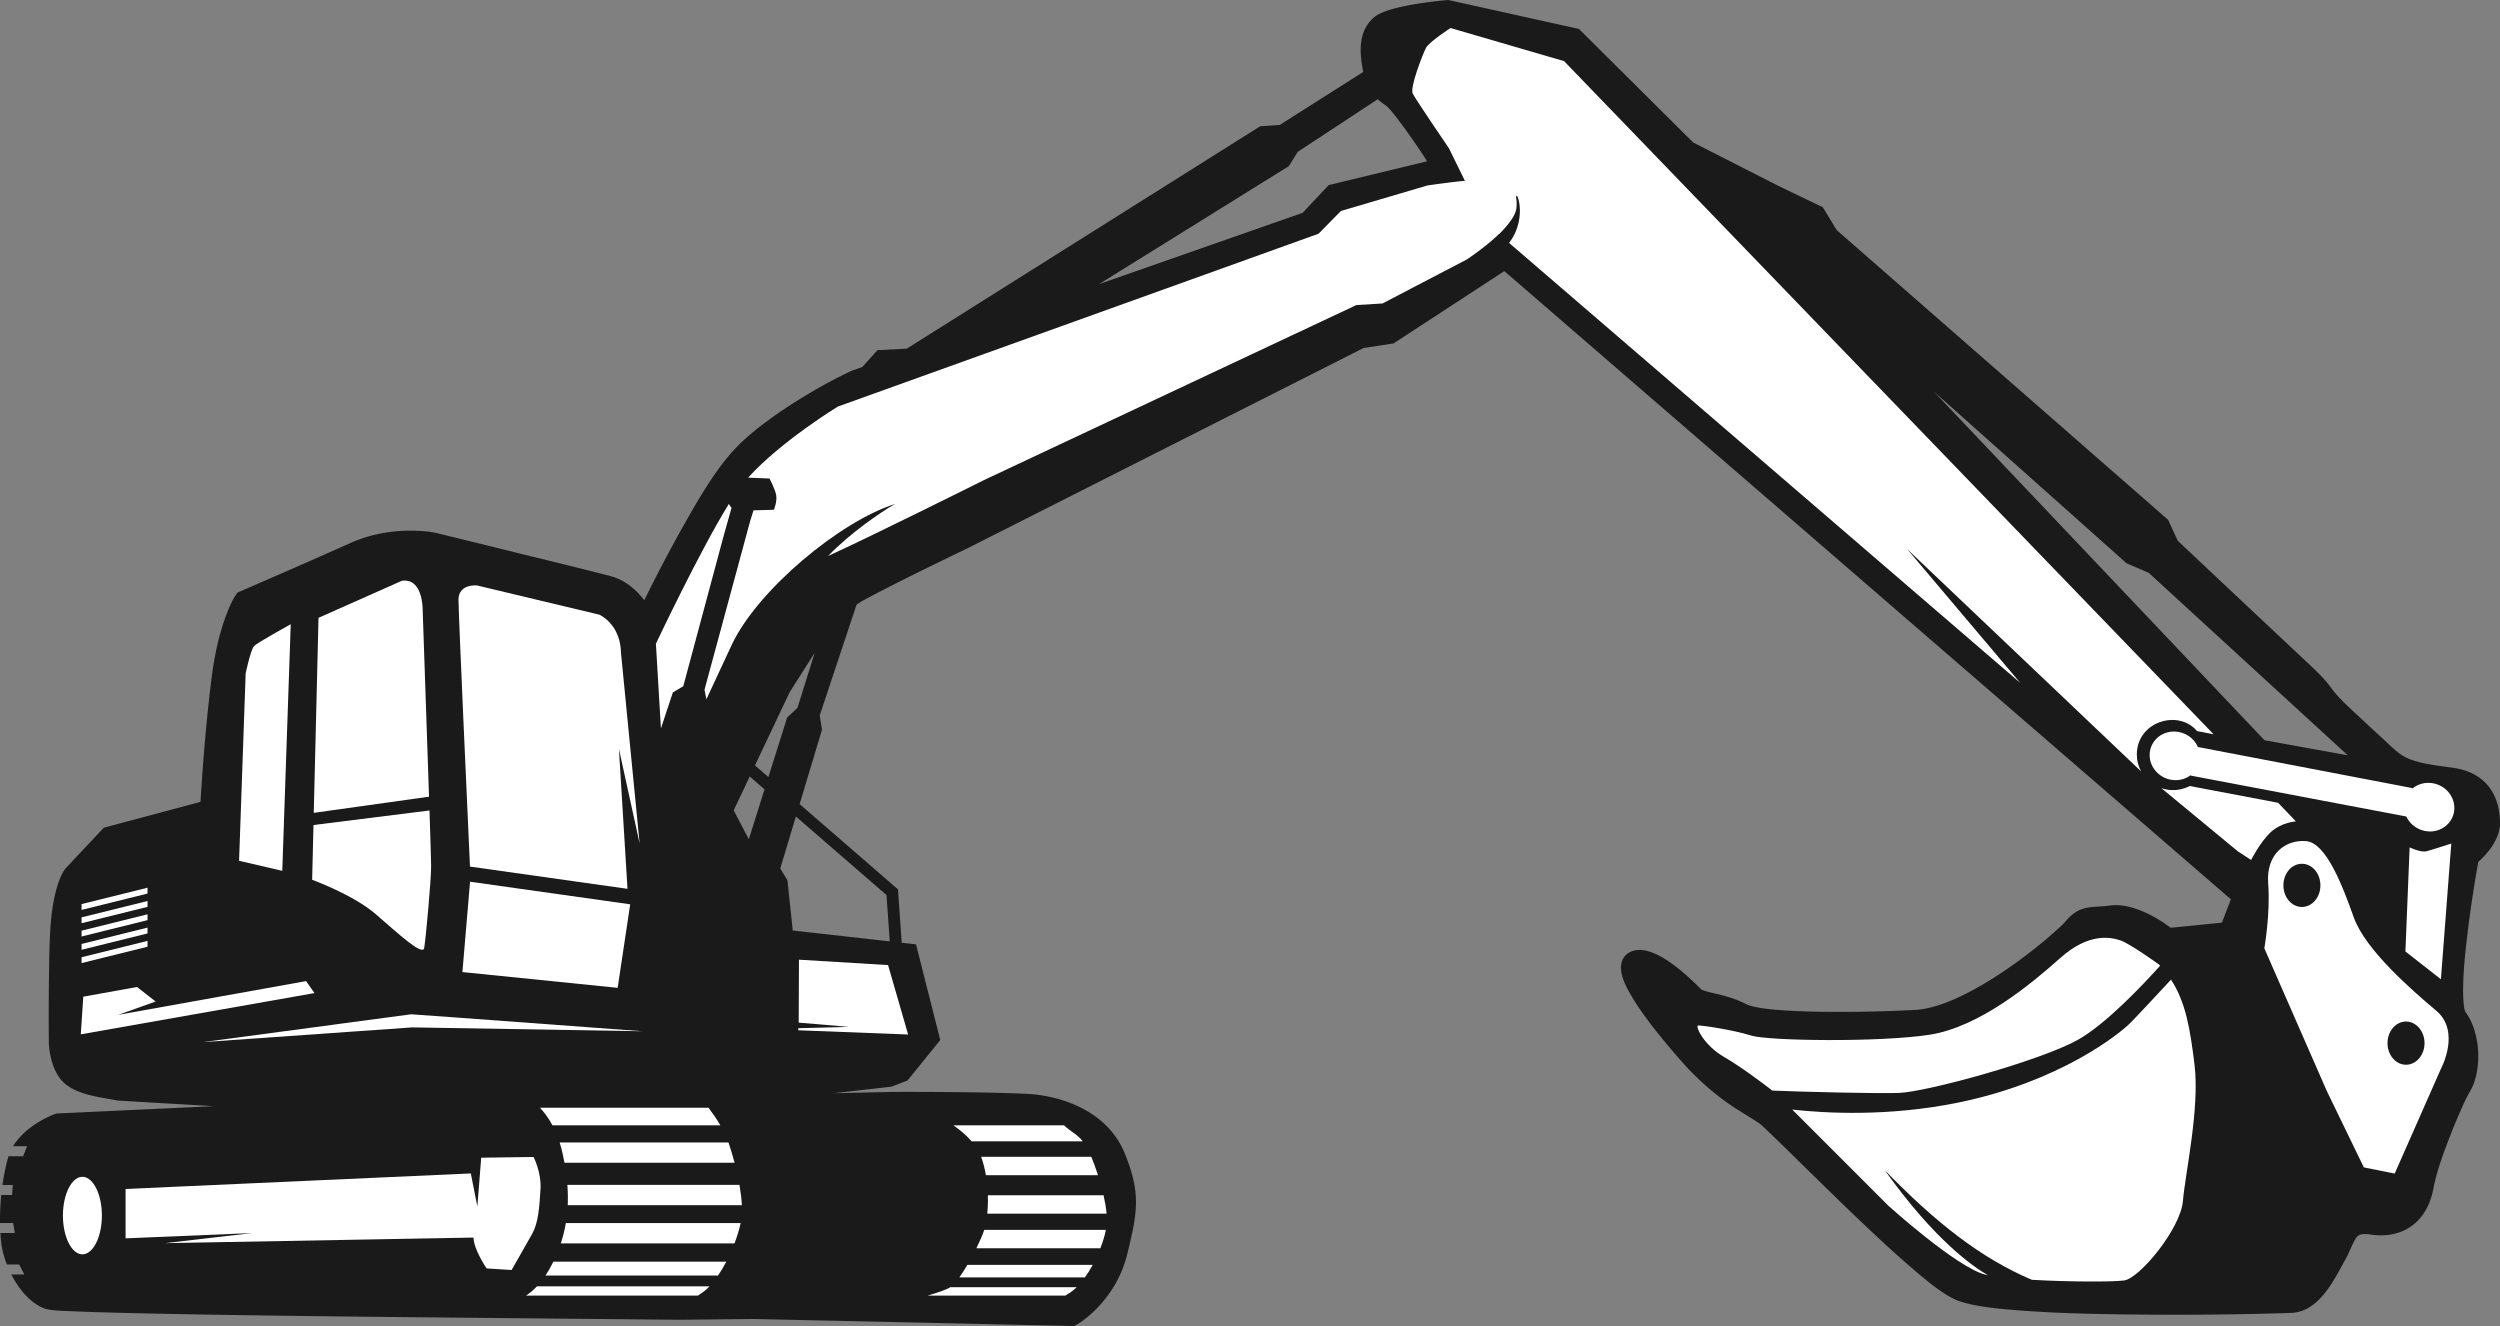
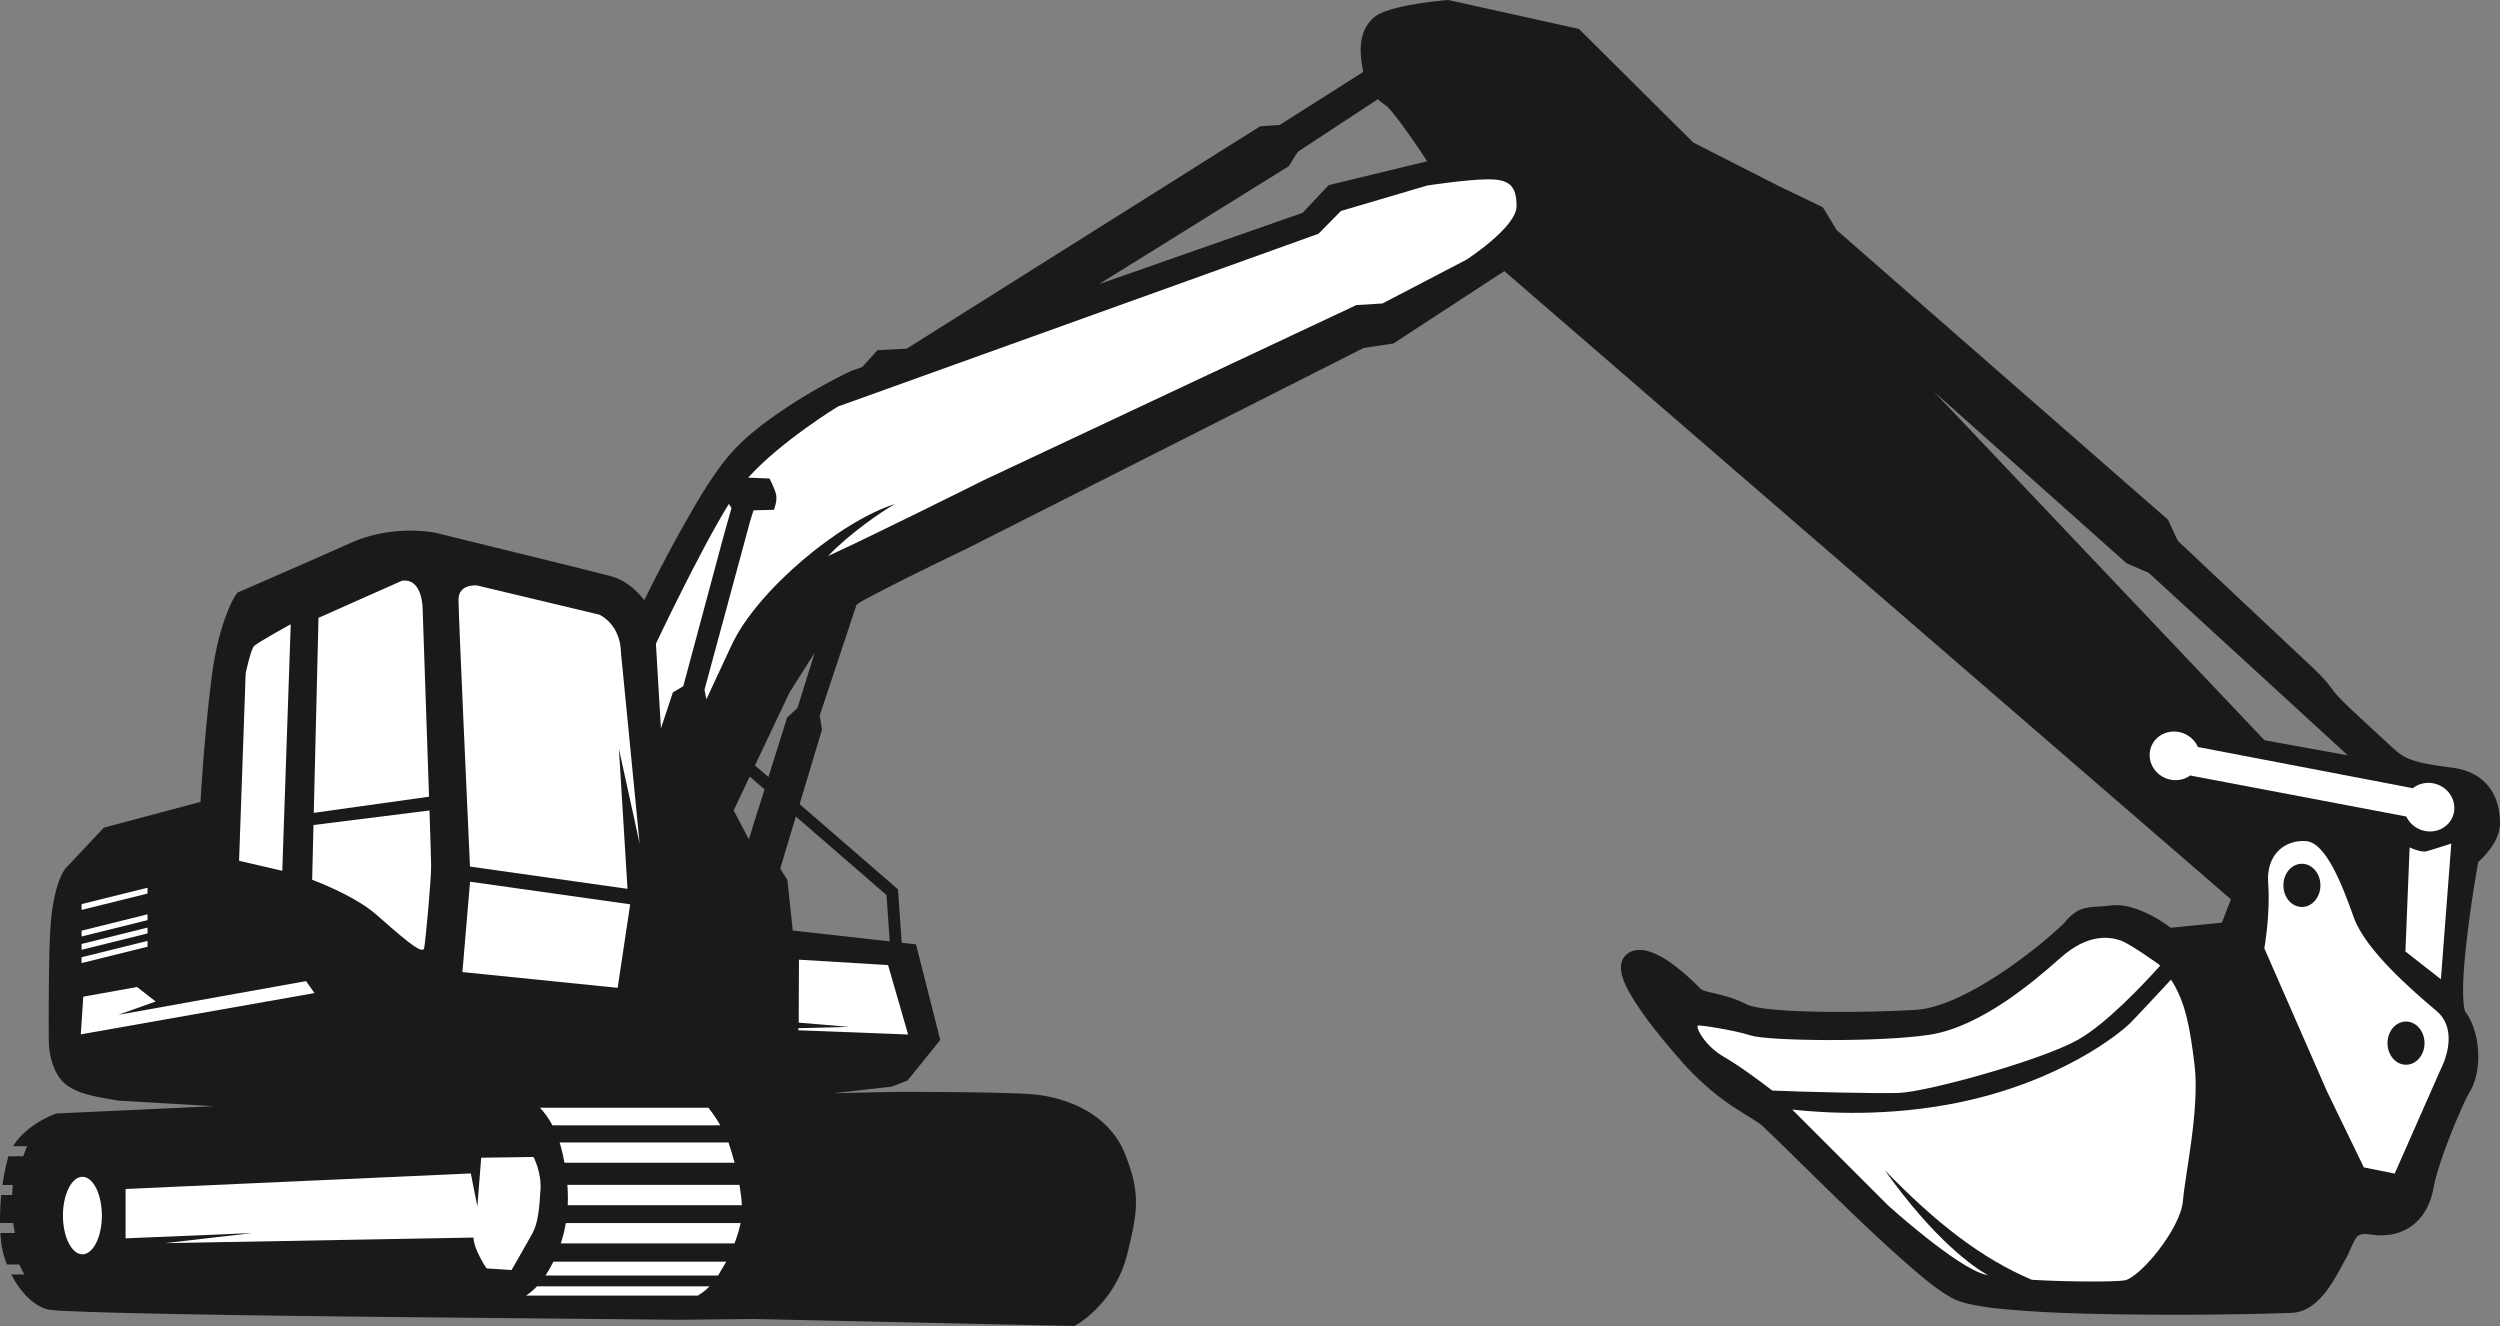
<svg xmlns="http://www.w3.org/2000/svg" data-bbox="0.006 0 3639.044 1930.16" viewBox="0 0 3639.05 1930.14" data-type="color">
  <rect x="0" y="0" width="3639.05" height="1930.14" fill="#808080" stroke="none" />
  <g>
    <path d="M3607.5 1254.53c15.62-13.82 31.55-35.09 31.55-55.77 0-44.37-23.18-74.86-68.58-81.2-20.56-2.87-52.83-6.11-71.09-16.42-3.23-1.82-6.27-3.93-9.16-6.24-6.92-5.53-14.04-12.54-20.58-18.56-14.89-13.67-29.69-27.44-44.49-41.21-42.62-39.69-21.51-28.46-64-68.3-63.76-59.82-127.47-119.69-191.1-179.64l-14.15-30.58-482.35-421.64-20.2-33.28-64.37-30.98-124.31-63.28-166.32-165.3L2108.18 0l-2.33.2c-24.78 2.21-87.7 9.47-105.64 24.94-22.48 19.38-21.56 47.85-16.8 74.7.3 1.67.61 3.3.95 4.88l-121.55 77.14-28.49 1.97-514.41 323.65-42.66 2.25-22.1 24.52-15.56 5.45-.6.28c-39.64 18.81-82.13 43.91-117.52 69.48-20.57 14.87-41.37 31.83-58.07 51.02-25.35 29.13-48.39 69.05-67.39 102.73-20.32 36.03-39.85 73.2-58.19 110.56-12.44-16.45-29.53-30.03-48.41-34.96-41.29-10.8-82.97-20.8-124.42-31.04a94146.8 94146.8 0 0 0-129.57-31.89l-.4-.1c-12.16-2.63-26.99-3.42-39.33-3.33-29.17.21-58.42 5.85-85.11 17.77-53.49 23.88-107.22 47.35-160.97 70.66l-4.09 1.78-2.47 3.72c-5.68 8.55-10.63 20.56-14.18 30.08-10.64 28.52-16.97 59.66-20.79 89.77-7.55 59.57-12.54 120.86-16.27 181.02l-140.74 37.59-55.75 59.36-.53.71c-12.42 16.76-18.41 52.29-20.29 72.12-2.57 26.91-2.79 55.34-3.17 82.4-.46 32.72-.52 65.5-.26 98.23v.43c.71 19.53 7.41 44.96 22.42 58.42 19.48 17.45 53.14 20.67 77.94 25.47.87.17 138.79 8.05 139.66 8.22l-228.94 10.62-1.09.4c-22.59 8.27-48.52 25.11-62.05 47.23h20.43l-5.74 14.6H12.28c-.24.76-.48 1.53-.68 2.31-3.39 12.56-6.07 25.89-8 39.53h14.96l-.94 14.6H1.83c-1.36 13.59-1.98 27.31-1.79 40.72h19.08l2.46 14.59H.57c.25 4.33.6 8.61 1.05 12.83 1.05 10.13 3.95 21.54 8.37 32.91h17.96l7.39 14.61H16.52c11.63 22.76 29.1 43.11 49.79 50.01 8.48 2.82 29.96 3.11 39.18 3.52 26.16 1.16 52.38 1.86 78.55 2.5 76.19 1.87 152.44 3 228.65 4.03 114.21 1.55 228.4 2.53 342.61 3.63l233.3 2.25 108.44-1.13 466.84 10.2 3.66-2.12c10.74-6.21 22.3-16.46 30.75-25.34 20.7-21.74 35.42-48.12 42.58-77.31 14.91-60.7 20.15-88.82-4.08-147.48-20.76-50.25-71.53-76.38-122.93-83.84-13.6-1.98-28.94-2.29-42.7-2.76-20.87-.73-41.79-1.09-62.68-1.36-36.52-.47-73.08-.64-109.61-.53l-85.19 1.89 84.3-9.57 22.97-8.89 47.71-58.97-35.3-139.28-20.83-2.34-5.43-77.72-143.16-124.07 32.57-108.38-3.33-20.55 53.57-161.22c3.13-2.33 6.42-4.51 9.85-6.35 50.41-27.05 102.89-52.19 154.01-77.02l574.34-290.43 43.41-6.57 161.35-105.33 1057.63 914.42-13.11 33.99-74.54 7.45c-23.32-17.71-58.87-36.14-87.33-32.47-29.54 3.81-44.43-1.79-65.69 23.14-3.82 4.48-8.99 9.08-13.36 13.04-8.54 7.75-17.39 15.2-26.36 22.43-24.06 19.41-49.64 37.76-76.14 53.68-28.69 17.24-69.14 37.97-103.08 39.75-31.53 1.66-63.18 2.58-94.75 2.84-27.78.22-128.58.49-151.28-11.28-14.83-7.68-29.56-11.77-45.69-15.54-3.66-.85-17.64-3.86-20.21-6.43-20.81-20.82-70.68-68.8-102.35-54.12-3.4 1.58-6.37 3.87-8.7 6.82-12.8 16.25.81 41.71 9.58 56.68 12.99 22.17 29.68 43.8 45.92 63.69 9.45 11.57 19.18 22.94 29.11 34.09 19.86 22.29 41.76 42.04 66.14 59.26 14.65 10.35 29.81 18.75 44.54 28.59 4.7 3.18 11.33 9.98 15.53 13.96 10.87 10.32 21.56 20.84 32.26 31.32 30.24 29.66 60.38 59.4 90.98 88.68 26.65 25.49 53.68 50.89 81.6 74.99 17.77 15.34 42.15 36.41 63.09 46.88 22.77 11.38 71.13 15.11 96.64 17.07 49.37 3.8 99.37 5.04 148.89 5.7 81.5 1.07 164.18.61 245.68-2.11 41.6-1.38 63.16-49.04 80.59-80.13 4.23-7.53 10.91-26.17 16.27-31.36 4.53-4.38 13.27-3.47 18.87-2.64 48.44 7.23 82.92-19.34 91.74-67.21 3.88-21.02 12.06-44.03 19.53-64.06 5.92-15.85 12.28-31.6 19.12-47.08 4.28-9.72 9.08-20.73 14.5-29.86 18.39-30.93 15.37-86.79-6.48-115.53-3.54-5.66-3.58-29.76-3.46-36.54.4-23.37 2.77-47.22 5.47-70.43 4.33-37.14 9.92-74.9 16.61-111.78ZM2005.51 144.45c3.54 3.23 7.64 6.37 12.39 9.59 8.37 5.69 46.14 59.17 59.36 80.75l-143.2 34.61-37.87 40.36-296.4 103.8 276.28-171.73 12.93-20.78 116.51-76.6Zm-710.37 1225.84-141.2-15.83-7.75-73.2-10.42-17.08 22.74-75.69 131.9 114.33 4.72 67.46Zm-176.63-239.21-19.56-16.95 50.4-106.37 36.53-57.51-25.12 80.32-14.95 13.77-27.32 86.75Zm-27.2-.82 21.57 18.7-22.89 72.68-22.03-42.09 23.35-49.29Zm2204.89-52.78-481.19-507.49 280.42 249.88 32.25 13.91 289.79 265.68-121.27-21.98Z" fill="#1a1a1a" fill-rule="evenodd" data-color="1" />
    <path d="M3142.69 1404.03s-42.67-30.88-56.7-35.37c-14.04-4.49-45.48-11.23-87.03 25.83-41.55 37.05-117.33 100.49-190.33 111.72-72.98 11.22-235.79 8.98-259.93 1.11-24.14-7.86-72.43-15.15-76.91-14.59-4.5.56 7.86 28.63 38.18 46.04 23.65 13.58 56.54 38.43 69.85 48.7 49.95 2.1 151.42 4.37 183.38 3.48 40.42-1.12 207.72-47.16 261.62-77.48 41.02-23.07 95.69-81.24 119.48-107.75l-1.6-1.69Zm-533.88 211.09c48.49 5.38 140.52 10.5 241.41-10.14 148.22-30.31 234.68-99.92 250.39-115.65 9.73-9.73 38.81-40.96 59.56-63.35 21.42 32.81 27.79 71.46 34.18 123.43 7.86 64-13.47 158.33-16.84 198.75-3.37 40.43-62.88 112.29-85.34 115.65-14.82 2.23-80.01 2.25-134.57-.9-73.99-31.48-139.96-83.09-214.15-159.69 73.32 103.09 130.21 141.62 150.18 152.96-1.25-.26-2.46-.53-3.57-.8-41.55-10.1-141.49-100.49-141.49-100.49l-139.77-139.78Z" fill="#ffffff" fill-rule="evenodd" data-color="2" />
    <path d="m3485.76 1708.27 67.37-152.7s29.19-53.89-6.74-84.22c-35.93-30.32-103.3-88.71-120.13-135.87-16.84-47.16-40.42-108.92-69.62-111.16-29.2-2.25-58.39 17.96-55.02 61.76 3.36 43.79-5.61 94.31-5.61 94.31l90.96 207.73 53.89 111.16 44.9 8.99Zm16.48-221.3c14.88 0 26.95 14.08 26.95 31.45s-12.06 31.44-26.95 31.44-26.95-14.09-26.95-31.44 12.07-31.45 26.95-31.45Zm-151.54-229.64c14.88 0 26.95 14.08 26.95 31.44s-12.06 31.44-26.95 31.44-26.95-14.08-26.95-31.44 12.06-31.44 26.95-31.44Z" fill="#ffffff" fill-rule="evenodd" data-color="2" />
-     <path d="m3257.67 1239.42-111.51-92.15c4.9 1.66 10.09 2.63 15.47 2.8 8.98.29 17.96-1.76 25.86-5.92l128.59 24.4 25.81 27.07s-20.2 1.13-35.91 15.15c-15.73 14.04-29.2 40.99-29.2 40.99l-19.11-12.34Zm-140.86-116.41-340.63-323.68L2940.7 994l-744.09-640.43c29.69-38.01 7.91-85.6 10.48-62.67 2.24 20.02-16.88 41.49-25.32 49.9l-19.8-17.04-52.77-107.79s-48.28-70.74-52.77-79.73c-4.5-8.98 14.59-57.26 19.08-66.25 4.5-8.98 35.93-29.19 35.93-29.19l165.26 48.18 945.45 979.83-24.04-4.6c-27.05-32.27-87.73-14.11-87.73 34.27 0 8.9 2.35 17.25 6.42 24.53Z" fill="#ffffff" fill-rule="evenodd" data-color="2" />
    <path d="M3165.67 1064.85c-20.22-.63-36.62 14.69-36.62 34.23s16.4 35.88 36.62 36.51c8.67.27 16.64-2.4 22.91-7.07l.64.51 311.58 59.14 1.83.38c5.77 12.39 18.53 21.29 33.34 21.75 20.22.62 36.62-14.7 36.62-34.23s-16.4-35.88-36.62-36.51c-9.19-.29-17.6 2.72-24.02 7.92l-1.85-.58-310.75-59.54c-5.59-12.79-18.56-22.05-33.68-22.52Z" fill="#ffffff" fill-rule="evenodd" data-color="2" />
    <path d="m3553.02 1425.42-51.66-40.43 6.15-151.51s16.28 7.86 24.7 5.61c8.42-2.25 35.93-11.23 35.93-11.23l-15.12 197.55Z" fill="#ffffff" fill-rule="evenodd" data-color="2" />
    <path d="m1919.27 340.23-699.53 251.51s-82.78 50.38-130.74 103.54l31.09 1.27s8.42 15.73 9.83 24.7c1.4 8.98-3.37 20.78-3.37 20.78l-29.75.84-5.05 16.28-66.26 244.79 2.73 13.96 36.61-78.65c37.24-80.02 157.84-180.4 238.07-205.67-20.05 11.12-67.34 43.95-97.52 75.76 68.99-31.56 226.61-110.38 226.61-110.38l542.35-254.89 38.03-2.33 122.53-63.92s72.62-47.22 72.62-77.54-10.85-39.23-41.17-39.23c-30.33 0-88.71 8.98-88.71 8.98l-125.76 37.06-32.6 33.15ZM1060.9 733.59l3.88 5.92-11.25 39.87-58.94 219.51-15.15 8.98-17.38 52.46-7.3-123.32s63.53-134.6 106.14-203.42Z" fill="#ffffff" fill-rule="evenodd" data-color="2" />
    <path d="m872.88 894.85-178.53-42.66s-26.95-2.81-26.95 20.78c0 20.75 13.48 317.51 16.72 388.45l229.28 32.37-12.5-203.82 30.18 137.96-27.31-279.19s1.13-36.49-30.89-53.89Zm-188.65 388.6 233.08 32.89-18.22 121.58-225.99-22.95 11.13-131.52Z" fill="#ffffff" fill-rule="evenodd" data-color="2" />
    <path d="m584.9 845.42-121.27 53.89-6.9 283.88 167.79-23.51c-3.65-110.98-9.29-272.73-9.29-272.73s.56-46.03-30.33-41.54Zm-128.59 355.49 168.87-21.16c1.4 43.27 2.39 75.42 2.39 81.12 0 20.21-7.86 106.67-10.1 119.03-2.24 12.34-38.17-21.34-70.74-49.41-32.57-28.07-92.36-49.87-92.36-49.87l1.94-79.71Z" fill="#ffffff" fill-rule="evenodd" data-color="2" />
    <path d="m410.88 1267.59-62.87-14.61 9.59-272.87s7.3-34.8 12.36-39.86c5.05-5.05 53.23-31.62 53.23-31.62l-12.31 358.96Z" fill="#ffffff" fill-rule="evenodd" data-color="2" />
    <path fill="#ffffff" fill-rule="evenodd" d="m457.82 1445.53-340.21 60.06 3.62-54.81 78.23-14.1 27.09 21.16-54.56 19.41 273.5-49.13 12.33 17.41z" data-color="2" />
    <path fill="#ffffff" fill-rule="evenodd" d="m214.75 1292.18-96 23.8v8.5l96-23.81v-8.49z" data-color="2" />
-     <path fill="#ffffff" fill-rule="evenodd" d="m214.75 1311.53-96 23.8v8.5l96-23.8v-8.5z" data-color="2" />
    <path fill="#ffffff" fill-rule="evenodd" d="m214.75 1330.87-96 23.82v8.49l96-23.8v-8.51z" data-color="2" />
    <path fill="#ffffff" fill-rule="evenodd" d="m214.75 1350.23-96 23.81v8.49l96-23.8v-8.5z" data-color="2" />
    <path fill="#ffffff" fill-rule="evenodd" d="m214.75 1369.57-96 23.82v8.49l96-23.81v-8.5z" data-color="2" />
    <path fill="#ffffff" fill-rule="evenodd" d="m1292.69 1404.8-129.69-7.86-.38 91.63 72.91 6.16-73.34 1.93-.31 3.02 160.01 6.18-29.2-101.06z" data-color="2" />
    <path d="m689.21 1801.42-448.91 8.13 126.91-14.7-184.4 7.7v-71.86l502.53-22.62 9.5 48.16 5.61-71.06 76.18-1.06s11.79 22.45 10.1 47.71c-1.68 25.27-2.94 47.52-11.93 63.8-8.98 16.28-30.15 53.01-30.15 53.01l-36.35-2.3s-18.52-26.95-19.1-44.92Z" fill="#ffffff" fill-rule="evenodd" data-color="2" />
    <path d="M119.95 1825.83c15.61 0 28.35-25.34 28.35-56.42s-12.74-56.43-28.35-56.43-28.35 25.34-28.35 56.43 12.74 56.42 28.35 56.42Z" fill="#ffffff" fill-rule="evenodd" data-color="2" />
    <path d="M1060.4 1663H814.59c1.63 5.06 3.1 10.47 4.39 16.26 1 4.51 1.89 8.92 2.69 13.28h247.62c-2.78-10.52-5.83-20.59-8.89-29.54Z" fill="#ffffff" fill-rule="evenodd" data-color="2" />
    <path d="M1076.38 1724.76H825.89c.78 10.27.93 20.1.5 29.54h253.48c-.47-9.31-1.72-19.34-3.49-29.54Z" fill="#ffffff" fill-rule="evenodd" data-color="2" />
    <path d="M1078.06 1780.35H823.65c-1.74 10.27-4.2 20.09-7.3 29.54h252.8c3.97-10.42 7.05-20.59 8.91-29.54Z" fill="#ffffff" fill-rule="evenodd" data-color="2" />
-     <path d="M1057.2 1836.49H805.5c-3.78 7.76-7.63 14.45-11.49 20.21h251.2c4.24-6.23 8.27-13.08 11.99-20.21Z" fill="#ffffff" fill-rule="evenodd" data-color="2" />
+     <path d="M1057.2 1836.49H805.5c-3.78 7.76-7.63 14.45-11.49 20.21h251.2Z" fill="#ffffff" fill-rule="evenodd" data-color="2" />
    <path d="M1032.75 1872.42H781.62c-5.58 5.93-10.99 10.24-15.98 13.48h250.24c2.53-1.6 5.02-3.3 7.47-5.08 3.16-2.3 6.31-5.12 9.41-8.4Z" fill="#ffffff" fill-rule="evenodd" data-color="2" />
    <path d="M1031.34 1612.47H785.98c5.88 6.2 12.32 14.56 18.19 25.62h244.43c-5.84-10.01-12.28-19.06-17.26-25.62Z" fill="#ffffff" fill-rule="evenodd" data-color="2" />
-     <path d="M1588.54 1683.89h-160.36c3.06 8.35 5.33 17.44 6.92 26.77h163.21c-3.09-9.54-6.45-18.66-9.78-26.77Zm-39.57-45.8h-161.15c8.61 5.96 18.4 13.83 26.5 23.21h161.66c-6.14-9.06-21.84-17.26-27.02-23.21Zm18.25 235.6h-183.95c-6.38 3.99-20.1 8.48-33.14 12.21h200.62c2.47-1.46 4.92-2.99 7.32-4.6 3.09-2.08 6.15-4.65 9.15-7.6Zm23.36-32.57h-182.39c-3.95 6.7-7.98 13.01-11.81 18.32h182.82c4.05-5.65 7.88-11.86 11.38-18.32Zm19.16-50.88h-177.07c-2.22 6.88-6.37 16.49-11.45 26.77h180.51c3.66-9.44 6.42-18.65 8.01-26.77Zm-3.37-50.37h-168.42c.29 9.45-.03 18.56-.84 26.77h173.66c-.75-8.44-2.31-17.54-4.39-26.77Z" fill="#ffffff" fill-rule="evenodd" data-color="2" />
-     <path fill="#ffffff" fill-rule="evenodd" d="m935.27 1501.11-273.98-20.21-62.88-4.49-302.04 40.42 303.73-21.34 335.17 5.62z" data-color="2" />
  </g>
</svg>